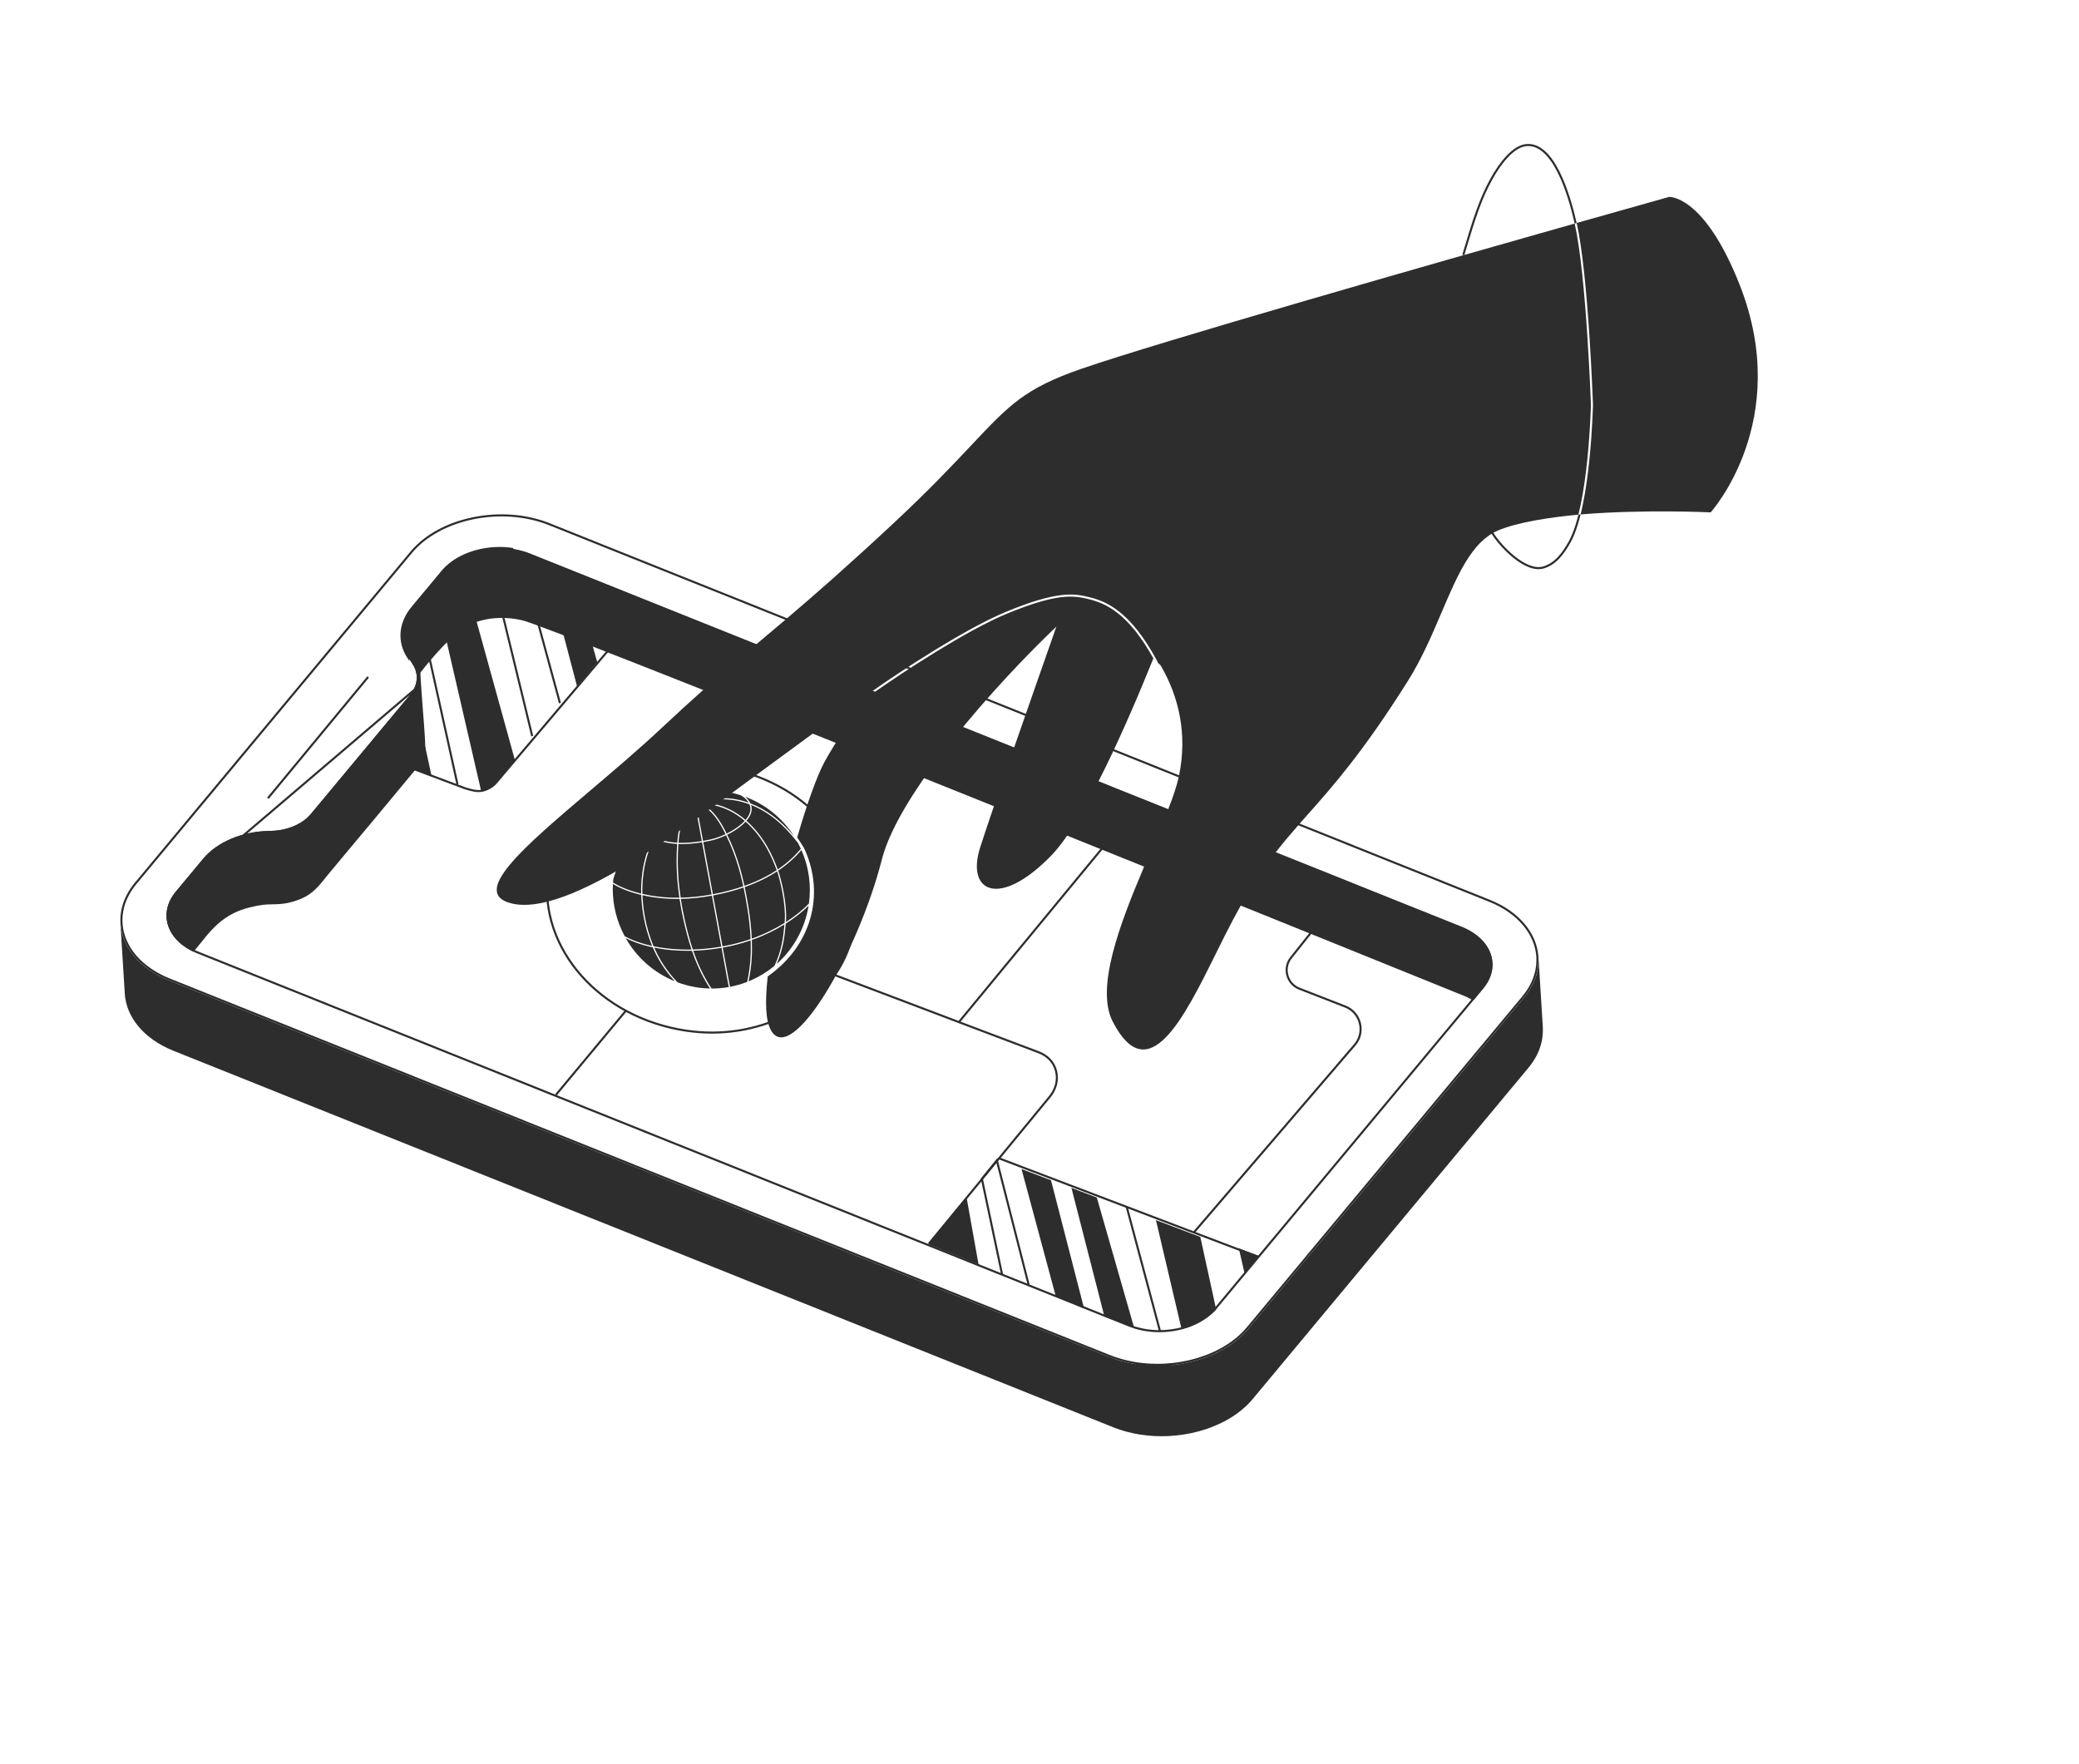
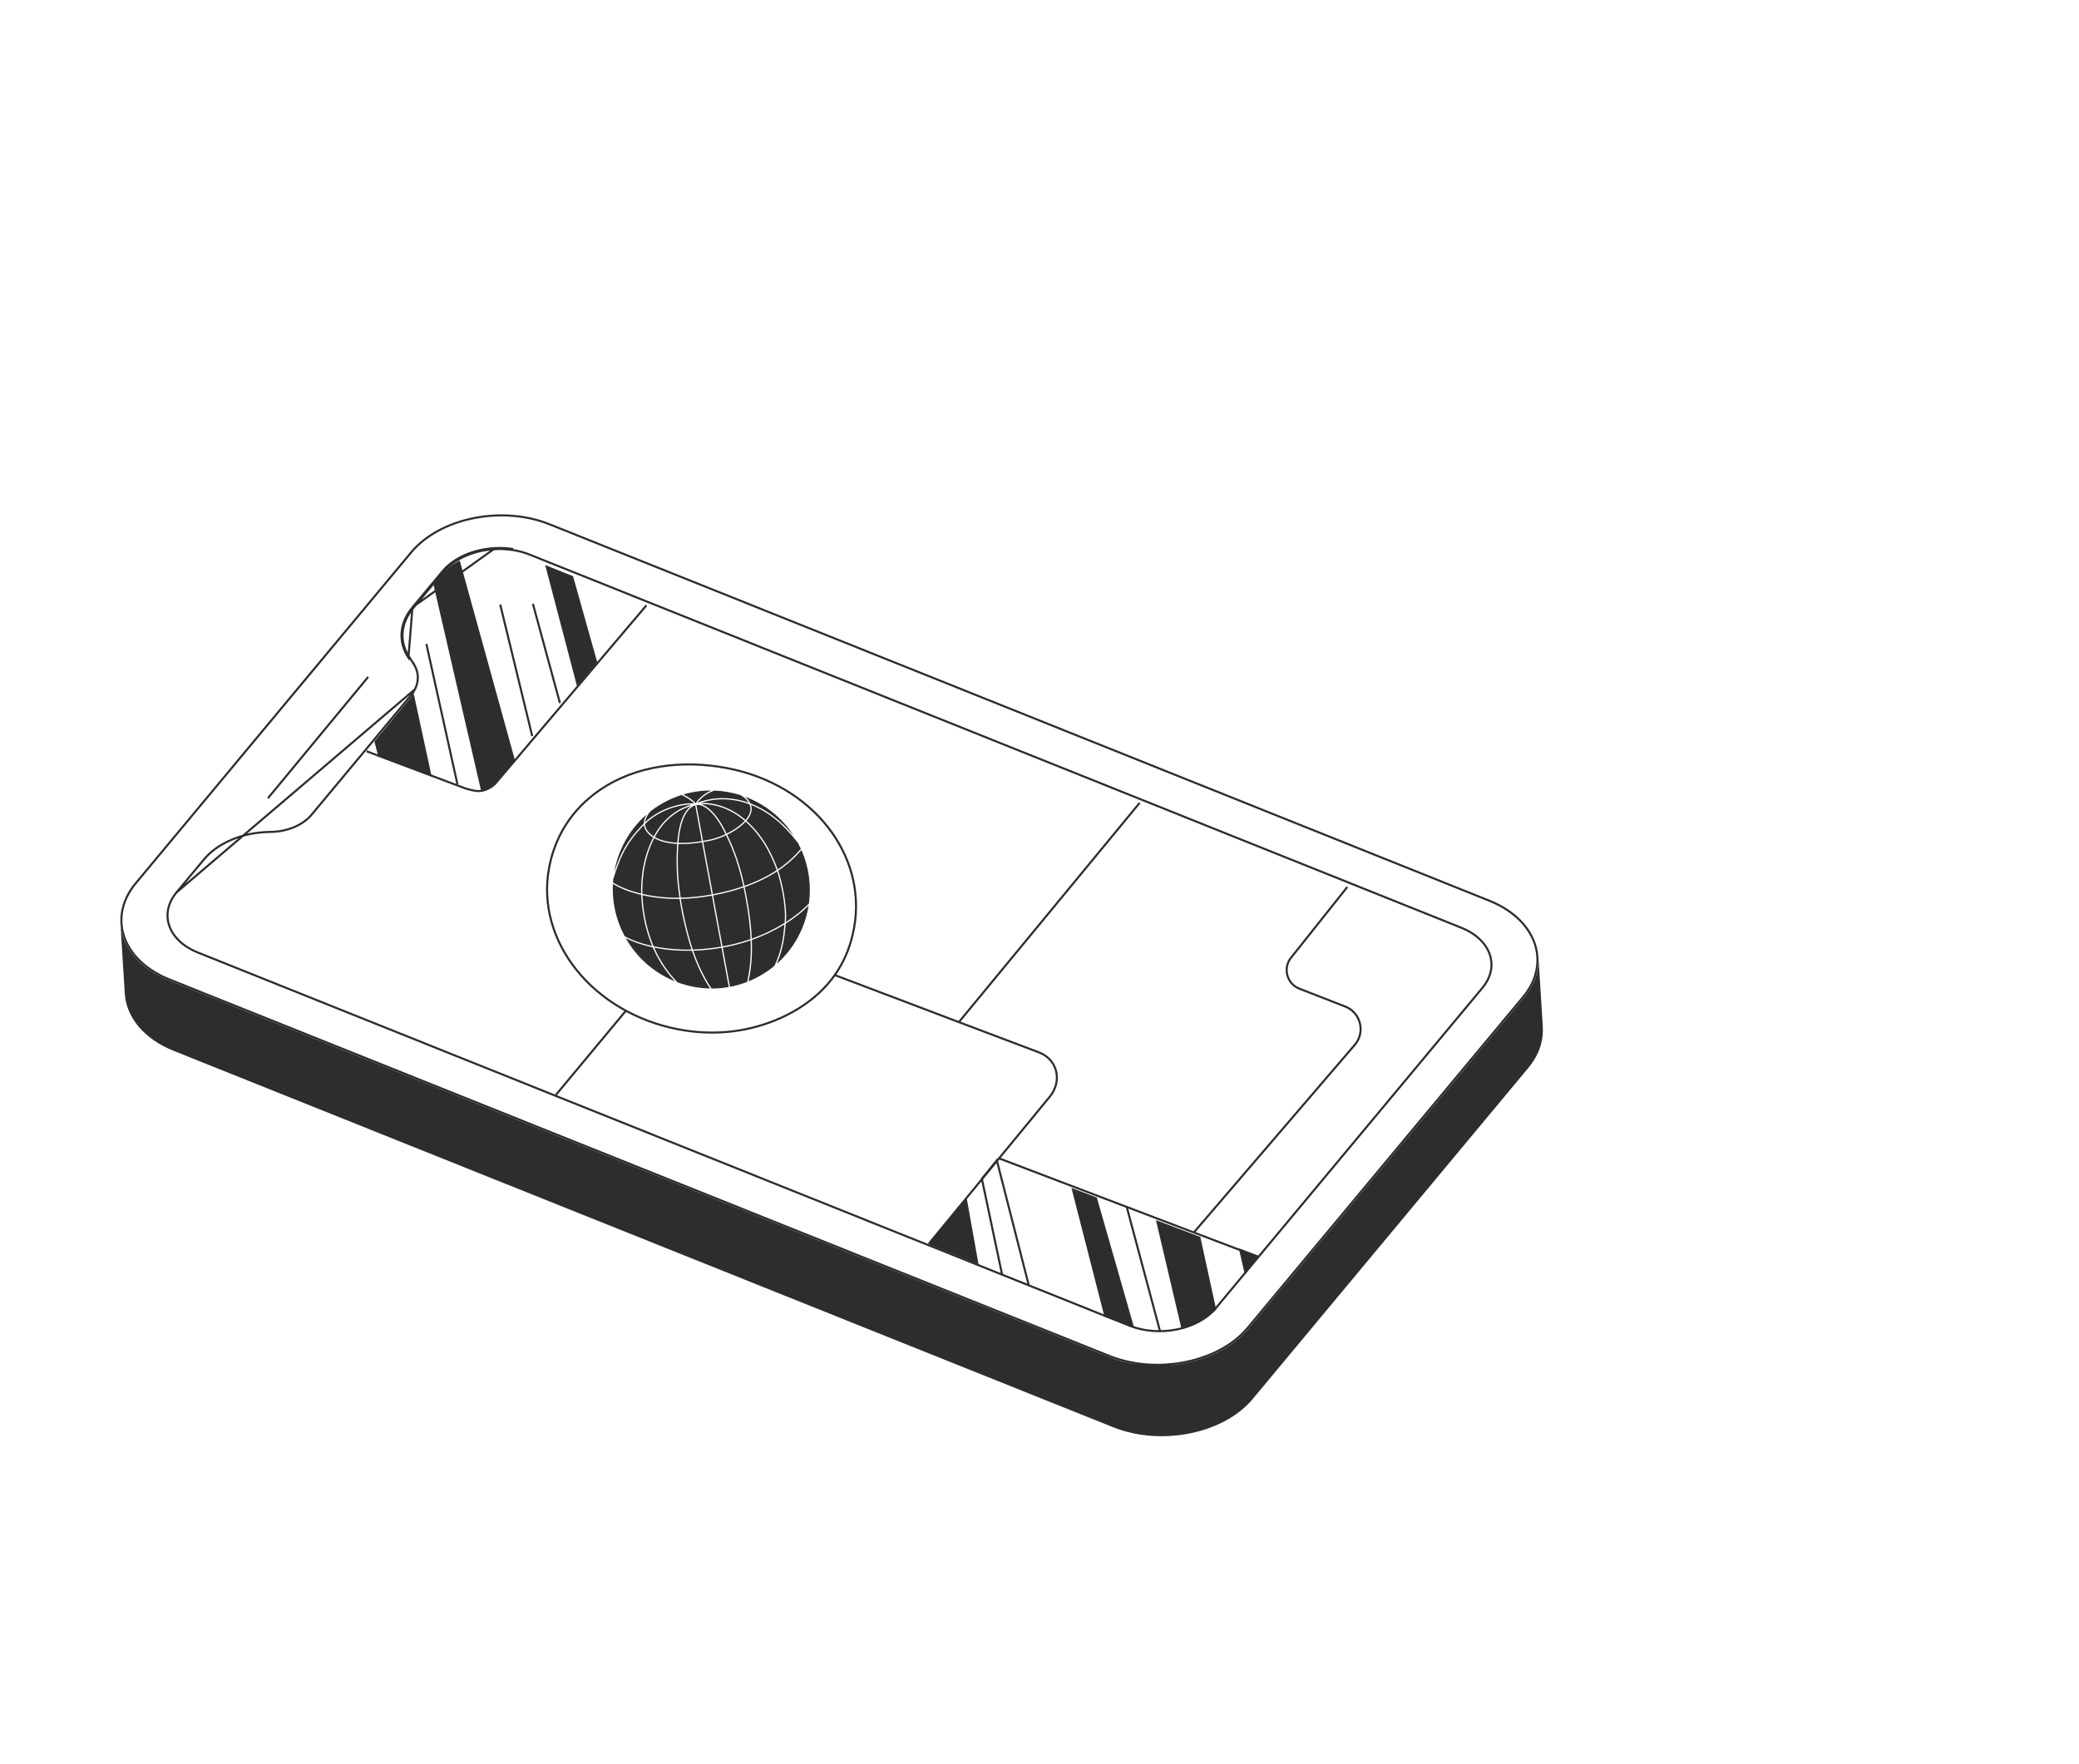
<svg xmlns="http://www.w3.org/2000/svg" width="1008" height="855" viewBox="0 0 1008 855" fill="none">
  <g clip-path="url(#clip0_6759_34813)">
-     <path d="M525.648 634.368L511.856 628.294L495.278 566.744L509.577 572.178L525.635 634.401L525.648 634.368Z" fill="#2E2D2D" />
    <path d="M549.811 643.414L535.499 638.315L519.482 575.881L531.798 580.559L531.925 581.024L549.801 643.391L549.811 643.414Z" fill="#2E2D2D" />
-     <path d="M603.428 617.304L600.633 605.166L610.427 608.864L603.417 617.281L603.428 617.304Z" fill="#2E2D2D" />
+     <path d="M603.428 617.304L600.633 605.166L610.427 608.864L603.417 617.281L603.428 617.304" fill="#2E2D2D" />
    <path d="M578.318 642.495C576.814 643.171 575.304 643.711 573.811 644.107L572.884 644.359L560.459 591.509L581.975 599.659L589.668 634.9L589.284 635.265C586.644 637.741 582.59 640.604 578.328 642.518L578.318 642.495Z" fill="#2E2D2D" />
    <path d="M474.436 612.962L450.2 603.207L468.688 580.771L474.446 612.985L474.436 612.962Z" fill="#2E2D2D" />
    <path d="M485.829 617.761L476.063 571.511L483.314 562.533L498.746 622.9M546.345 585.303L562.427 645.359" stroke="#2E2D2D" />
    <path d="M236.087 382.435C235.495 382.701 234.859 382.931 234.203 383.116L233.252 383.379L210.156 283.287L214.049 278.602C216.118 276.136 218.745 273.995 221.858 272.268L222.888 271.696L249.615 368.346L240.987 378.588C239.665 380.279 237.989 381.608 236.052 382.478L236.087 382.435Z" fill="#2E2D2D" />
    <path d="M209.271 376.447L183.371 366.644L181.518 359.407L198.447 338.988C198.742 338.609 199.047 338.252 199.309 337.86L200.536 336.019L209.284 376.413L209.271 376.447Z" fill="#2E2D2D" />
    <path d="M279.75 332.637L264.332 273.914L277.837 279.348L289.564 321.012L279.75 332.637Z" fill="#2E2D2D" />
    <path d="M221.798 380.267L206.727 312.189M258.047 356.866L242.541 293.106M271.478 340.837L258.379 292.739" stroke="#2E2D2D" />
    <path d="M129.888 386.994L178.508 328.18" stroke="#2E2D2D" />
    <path d="M564.498 662.093C564.285 662.107 564.072 662.12 563.848 662.11C562.917 662.172 561.966 662.187 561.027 662.17C560.02 662.183 559.015 662.141 558.01 662.098C556.781 662.046 555.543 661.971 554.329 661.83C553.103 661.722 551.879 661.558 550.645 661.371L564.498 662.093ZM564.498 662.093C565.754 662.023 566.999 661.93 568.257 661.805L564.498 662.093ZM266.4 254.152L266.401 254.152L381.423 300.199L722.031 436.638L722.217 436.173L722.031 436.638C736.52 442.426 744.707 452.912 745.4 463.93C745.443 465.295 745.441 466.665 745.3 468.01C745.219 468.622 745.14 469.216 745.018 469.829L745.016 469.841L745.014 469.853C744.973 470.127 744.918 470.388 744.859 470.67C744.833 470.793 744.806 470.92 744.779 471.054C744.66 471.561 744.52 472.078 744.356 472.607L744.346 472.639L744.341 472.672C744.317 472.815 744.274 472.972 744.222 473.109L744.216 473.124L744.211 473.14C744.059 473.638 743.887 474.141 743.684 474.628L743.681 474.635L743.678 474.643C743.482 475.161 743.262 475.691 743.021 476.231C742.705 476.915 742.383 477.569 742.009 478.216L742.006 478.222C741.034 479.954 739.839 481.682 738.442 483.395C738.442 483.395 738.441 483.396 738.441 483.396L604.951 643.735L604.95 643.736C600.656 648.915 594.825 653.058 588.112 656.072C587.936 656.151 587.758 656.228 587.578 656.303C587.406 656.376 587.231 656.447 587.054 656.52C586.693 656.669 586.322 656.821 585.949 656.989L585.934 656.996C585.276 657.264 584.608 657.51 583.93 657.734L583.92 657.737L583.91 657.741C582.383 658.318 580.789 658.817 579.192 659.261L579.188 659.262C578.69 659.405 578.157 659.537 577.639 659.66L577.623 659.664L577.608 659.668C577.246 659.779 576.894 659.86 576.503 659.93L576.484 659.933L576.464 659.938C576.165 660.017 575.896 660.087 575.644 660.126L575.629 660.129L575.613 660.132C574.774 660.319 573.903 660.492 573.047 660.633L573.035 660.635C572.516 660.734 571.961 660.821 571.424 660.898C571.323 660.913 571.221 660.928 571.119 660.943C570.673 661.008 570.229 661.073 569.792 661.117L569.782 661.118L569.771 661.119C569.234 661.197 568.728 661.263 568.215 661.306L568.207 661.307C566.958 661.432 565.72 661.524 564.47 661.594L564.467 661.594C564.25 661.608 564.063 661.619 563.87 661.611L563.843 661.61L563.816 661.612C562.901 661.672 561.964 661.687 561.036 661.67L561.028 661.67L561.02 661.67C560.029 661.683 559.038 661.641 558.031 661.598C556.808 661.546 555.583 661.472 554.387 661.333L554.373 661.332C553.163 661.225 551.952 661.063 550.724 660.877C549.755 660.714 548.775 660.528 547.784 660.319L547.774 660.317C546.803 660.133 545.831 659.893 544.872 659.64L544.864 659.638L544.855 659.636C544.387 659.53 543.929 659.392 543.451 659.248L543.438 659.244C541.559 658.733 539.724 658.09 537.908 657.379C537.907 657.378 537.906 657.378 537.905 657.377L82.246 474.881L82.244 474.88C79.607 473.837 77.188 472.615 74.986 471.269L74.977 471.264C74.587 471.036 74.207 470.794 73.824 470.549C73.671 470.451 73.517 470.354 73.363 470.256C72.311 469.537 71.335 468.81 70.37 468.049C65.419 464.068 62.008 459.337 60.263 454.255C60.017 453.527 59.794 452.789 59.603 452.065C59.452 451.492 59.323 450.908 59.217 450.314C59.112 449.594 59.01 448.891 58.952 448.17L58.95 448.146L58.946 448.122C58.943 448.104 58.941 448.08 58.937 448.021L58.936 448.013C58.934 447.97 58.929 447.903 58.918 447.832C58.917 447.808 58.915 447.765 58.913 447.715C58.912 447.688 58.911 447.663 58.911 447.645L58.911 447.624L58.91 447.619L58.91 447.617L58.91 447.617L58.91 447.606L58.91 447.595C58.507 441.087 60.705 434.327 65.865 428.139L65.866 428.139L199.336 267.806L199.336 267.806C206.279 259.459 217.271 253.728 229.439 251.245C241.604 248.763 254.895 249.539 266.4 254.152Z" stroke="#2E2D2D" />
    <path d="M201.2 334.145C200.76 335.031 200.163 335.953 199.508 336.792C199.44 336.888 199.354 336.988 199.285 337.069C199.256 337.102 199.231 337.132 199.211 337.157L199.207 337.161L181.755 358.116L181.754 358.118L180.214 359.988L180.212 359.99L151.103 394.936C146.925 399.968 139.478 403.126 131.564 403.296C131.399 403.317 131.234 403.318 131.099 403.318C131.085 403.318 131.071 403.318 131.057 403.318C131.023 403.325 130.993 403.329 130.969 403.331C130.916 403.335 130.867 403.334 130.836 403.332C130.831 403.332 130.826 403.332 130.822 403.332L130.793 403.345L130.675 403.34C130.403 403.328 130.136 403.328 129.921 403.356L129.896 403.359L129.87 403.36C117.21 403.712 105.441 408.776 98.92 416.615L98.92 416.615L85.559 432.659L201.2 334.145ZM201.2 334.145C201.226 334.109 201.242 334.078 201.252 334.057C201.265 334.028 201.274 334.002 201.28 333.982C202.125 332.225 202.562 330.397 202.558 328.564C202.578 328.061 202.554 327.571 202.478 327.078C202.479 327.048 202.478 327.02 202.475 326.993C202.473 326.972 202.47 326.952 202.466 326.934C202.223 325.144 201.58 323.399 200.516 321.767L200.516 321.766L200.516 321.766L200.515 321.766L200.515 321.765L200.515 321.765L200.515 321.765L200.515 321.764L200.515 321.764L200.515 321.764L200.514 321.764L200.514 321.763L200.514 321.763L200.514 321.763L200.514 321.762L200.514 321.762L200.514 321.762L200.513 321.761L200.513 321.761L200.513 321.761L200.513 321.761L200.513 321.76L200.513 321.76L200.513 321.76L200.513 321.759L200.512 321.759L200.512 321.759L200.512 321.758L200.512 321.758L200.512 321.758L200.512 321.758L200.512 321.757L200.511 321.757L200.511 321.757L200.511 321.756L200.511 321.756L200.511 321.756L200.511 321.755L200.511 321.755L200.511 321.755L200.51 321.755L200.51 321.754L200.51 321.754L200.51 321.754L200.51 321.753L200.51 321.753L200.51 321.753L200.509 321.752L200.509 321.752L200.509 321.752L200.509 321.752L200.509 321.751L200.509 321.751L200.509 321.751L200.509 321.75L200.508 321.75L200.508 321.75L200.508 321.749L200.508 321.749L200.508 321.749L200.508 321.749L200.508 321.748L200.507 321.748L200.507 321.748L200.507 321.747L200.507 321.747L200.507 321.747L200.507 321.747L200.507 321.746L200.507 321.746L200.506 321.746L200.506 321.745L200.506 321.745L200.506 321.745L200.506 321.744L200.506 321.744L200.506 321.744L200.505 321.744L200.505 321.743L200.505 321.743L200.505 321.743L200.505 321.742L200.505 321.742L200.505 321.742L200.505 321.742L200.504 321.741L200.504 321.741L200.504 321.741L200.504 321.74L200.504 321.74L200.504 321.74L200.504 321.74L200.504 321.739L200.503 321.739L200.503 321.739L200.503 321.738L200.503 321.738L200.503 321.738L200.503 321.738L200.503 321.737L200.503 321.737L200.502 321.737L200.502 321.736L200.502 321.736L200.502 321.736L200.502 321.736L200.502 321.735L200.502 321.735L200.502 321.735L200.501 321.734L200.501 321.734L200.501 321.734L200.501 321.734L200.501 321.733L200.501 321.733L200.501 321.733L200.501 321.733L200.5 321.732L200.5 321.732L200.5 321.732L200.5 321.731L200.5 321.731L200.5 321.731L200.5 321.731L200.5 321.73L200.499 321.73L200.499 321.73L200.499 321.73L200.499 321.729L200.499 321.729L200.499 321.729L200.499 321.728L200.499 321.728L200.498 321.728L200.498 321.728L200.498 321.727L200.498 321.727L200.498 321.727L200.498 321.727L200.498 321.726L200.498 321.726L200.498 321.726L200.497 321.726L200.497 321.725L200.497 321.725L200.497 321.725L200.497 321.725L200.497 321.724L200.497 321.724L200.497 321.724L200.496 321.723L200.496 321.723L200.496 321.723L200.496 321.723L200.496 321.722L200.496 321.722L200.496 321.722L200.496 321.722L200.496 321.721L200.495 321.721L200.495 321.721L200.495 321.721L200.495 321.72L200.495 321.72L200.495 321.72L200.495 321.72L200.495 321.719L200.495 321.719L200.494 321.719L200.494 321.719L200.494 321.718L200.494 321.718L200.494 321.718L200.494 321.718L200.494 321.717L200.494 321.717L200.494 321.717L200.493 321.717L200.493 321.717L200.493 321.716L200.493 321.716L200.493 321.716L200.493 321.716L200.493 321.715L200.493 321.715L200.493 321.715L200.492 321.715L200.492 321.714L200.492 321.714L200.492 321.714L200.492 321.714L200.492 321.713L200.492 321.713L200.492 321.713L200.492 321.713L200.492 321.713L200.491 321.712L200.491 321.712L200.491 321.712L200.491 321.712L200.491 321.711L200.491 321.711L200.491 321.711L200.491 321.711L200.491 321.711L200.491 321.71L200.49 321.71L200.49 321.71L200.49 321.71L200.49 321.709L200.49 321.709L200.49 321.709L200.49 321.709L200.49 321.709L200.49 321.708L200.49 321.708L200.489 321.708L200.489 321.708L200.489 321.708L200.489 321.707L200.489 321.707L200.489 321.707L200.489 321.707L200.489 321.707L200.489 321.706L200.489 321.706L200.489 321.706L200.488 321.706L200.488 321.706L200.488 321.705L200.488 321.705L200.488 321.705L200.488 321.705L200.488 321.705L200.488 321.704L200.488 321.704L200.488 321.704L200.488 321.704L200.488 321.704L200.487 321.703L200.487 321.703L200.487 321.703L200.487 321.703L200.487 321.703L200.487 321.702L200.487 321.702L200.487 321.702L200.487 321.702L200.487 321.702L200.487 321.702L200.487 321.701L200.486 321.701L200.486 321.701L200.486 321.701L200.486 321.701L200.486 321.701L200.486 321.7L200.486 321.7L200.486 321.7L200.486 321.7L200.486 321.7L200.486 321.699L200.486 321.699L200.486 321.699L200.485 321.699L200.485 321.699L200.485 321.699L200.485 321.699L200.485 321.698L200.485 321.698L200.485 321.698L200.485 321.698L200.485 321.698L200.485 321.698L200.485 321.697L200.485 321.697L200.485 321.697L200.485 321.697L200.484 321.697L200.484 321.697L200.484 321.697L200.484 321.696L200.484 321.696L200.484 321.696L200.484 321.696L200.484 321.696L200.484 321.696L200.484 321.696L200.484 321.695L200.484 321.695L200.484 321.695L200.484 321.695L200.484 321.695L200.484 321.695L200.483 321.695L200.483 321.694L200.483 321.694L200.483 321.694L200.483 321.694L200.483 321.694L200.483 321.694L200.483 321.694L200.483 321.694L200.483 321.693L200.483 321.693L200.483 321.693L200.483 321.693L200.483 321.693L200.483 321.693L200.483 321.693L200.483 321.693L200.483 321.693L200.483 321.692L200.482 321.692L200.482 321.692L200.482 321.692L200.482 321.692L200.482 321.692L200.482 321.692L200.482 321.691L200.482 321.691L200.482 321.691L200.482 321.691L200.482 321.691L200.482 321.691L200.482 321.69L200.482 321.69L200.481 321.69L200.481 321.69L200.481 321.69L200.481 321.69L200.481 321.69L200.481 321.689L200.481 321.689L200.481 321.689L200.481 321.689L200.481 321.689L200.481 321.689L200.481 321.689L200.481 321.689L200.481 321.688L200.481 321.688L200.481 321.688L200.464 321.652L200.442 321.619L198.452 318.588L198.45 318.586C193.483 311.088 194.164 302.197 200.351 294.767L214.853 277.359L214.853 277.359C220.397 270.7 230.055 266.719 240.135 266.215L240.137 266.215C243.015 266.06 245.903 266.227 248.728 266.668C251.495 267.106 254.225 267.831 256.762 268.854L256.763 268.854L708.541 449.776C715.761 452.679 720.481 457.408 722.282 462.66L722.285 462.667L722.287 462.674C722.42 463.027 722.523 463.371 722.614 463.75L722.62 463.773L722.628 463.795C722.706 464.024 722.756 464.24 722.786 464.467L722.789 464.492L722.795 464.516C722.969 465.253 723.067 465.997 723.09 466.749L723.093 466.848L723.133 466.938L723.136 466.944C723.325 470.929 721.947 475.038 718.794 478.852L713.925 484.715L713.924 484.716L610.119 609.386L610.503 609.706L610.119 609.387L589.523 634.142C585.186 639.356 578.316 642.941 570.697 644.493C563.081 646.043 554.765 645.551 547.568 642.667L547.382 643.131L547.568 642.667L95.817 461.736C95.816 461.736 95.815 461.736 95.815 461.736C95.185 461.477 94.579 461.208 93.996 460.93L93.996 460.93L93.986 460.925C93.454 460.686 92.931 460.413 92.427 460.128L92.427 460.128L92.416 460.122C91.096 459.417 89.897 458.634 88.831 457.794C88.786 457.742 88.727 457.692 88.649 457.656C88.065 457.236 87.544 456.757 87.037 456.272L87.034 456.269C83.535 452.982 81.562 449.023 81.257 444.931C80.952 440.843 82.309 436.575 85.559 432.66L201.2 334.145ZM240.11 265.715C243.025 265.559 245.949 265.728 248.806 266.174L240.11 265.715ZM240.11 265.715C229.932 266.224 220.126 270.244 214.469 277.039L199.967 294.447M240.11 265.715L199.967 294.447M199.967 294.447C193.651 302.031 192.933 311.163 198.034 318.863L199.967 294.447Z" stroke="#2E2D2D" />
    <path d="M745.923 463.895L748.036 497.993C748.103 499.363 748.079 500.773 747.911 502.166C747.556 505.646 746.474 509.151 744.579 512.554C743.59 514.316 742.378 516.068 740.942 517.81L607.449 678.153C601.273 685.62 591.916 690.947 581.44 693.841C576.688 695.151 571.655 695.957 566.589 696.201C561.949 696.419 557.305 696.199 552.736 695.479C548.28 694.764 543.93 693.616 539.792 691.961L84.174 509.443C69.589 503.616 61.217 493.022 60.502 481.734L58.389 447.636C59.081 458.935 67.443 469.505 82.061 475.345L537.724 657.843C541.84 659.508 546.212 660.645 550.646 661.371C555.237 662.081 559.892 662.324 564.499 662.093C569.565 661.849 574.575 661.054 579.35 659.733C589.859 656.852 599.205 651.502 605.359 644.045L738.875 483.692C740.265 481.97 741.477 480.218 742.489 478.446C744.361 475.053 745.466 471.538 745.843 468.048C745.989 466.665 746.013 465.255 745.945 463.885L745.923 463.895Z" fill="#2E2D2D" />
    <path d="M450.287 603.035L484.392 561.57M404.749 472.716L464.91 495.516M464.91 495.516L503.498 510.106C507.751 511.709 510.851 514.747 512.003 519.142C513.178 523.527 511.88 528.156 509.008 531.641L484.392 561.57M464.91 495.516L552.58 389.204M484.392 561.57L578.828 597.505M609.746 609.27L578.828 597.505M578.828 597.505L656.897 506.501C659.352 503.614 660.256 499.833 659.355 496.121C658.444 492.386 655.891 489.443 652.347 488.016L629.887 479.262C627.014 478.11 624.92 475.702 624.147 472.701C623.375 469.7 624.06 466.592 626.026 464.2L653.245 430.005M269.531 530.798L303.403 490.076M177.766 364.231L225.653 382.226C229.844 383.447 232.577 384.199 236.172 382.591C238.408 381.591 239.771 380.481 241.128 378.746L313.402 293.488M378.6 493.475C363.582 500.219 346.639 502.386 329.155 499.067C287.616 491.211 259.703 456.484 266.17 421.003C268.951 405.73 277.08 392.428 290.787 383.007C307.761 371.35 330.282 368.165 352.372 372.351C393.912 380.207 420.55 414.433 414.083 449.914C411.302 465.187 403.617 477.711 389.91 487.133C386.354 489.581 382.566 491.694 378.6 493.475Z" stroke="#2E2D2D" />
-     <path fill-rule="evenodd" clip-rule="evenodd" d="M427.618 416.515C435.816 384.4 482.946 331.591 512.19 303.775C501.069 335.418 480.092 395.364 475.182 411.017C468.363 432.604 484.7 440.444 509.648 414.832C525.573 398.459 546.312 351.217 559.167 319.289C559.343 319.617 559.537 319.893 559.742 320.131C553.365 308.434 547.334 301.521 541.995 297.297C536.523 292.968 531.752 291.443 528.011 290.504C524.263 289.563 520.424 288.802 514.468 289.527C508.493 290.255 500.366 292.483 488.066 297.567C468.422 305.688 437.162 326.276 423.954 335.582L419.14 339.625C411.234 350.697 404.154 361.282 399.734 369.427C396.179 375.964 391.235 389.711 386.522 405.989C386.866 406.56 387.319 407.232 387.797 407.941C388.675 409.243 389.637 410.669 390.155 411.822C400.104 433.976 393.343 458.556 372.224 473.365C370.879 485.797 371.154 494.703 373.78 499.452C383.66 517.245 415.839 462.67 427.618 416.515ZM417.474 339.718C415.635 340.047 415.178 340.158 415.097 340.216L369.389 373.752C368.696 374.282 367.993 374.79 367.29 375.298C367.123 375.414 366.958 375.536 366.794 375.658C366.63 375.78 366.465 375.901 366.298 376.018C364.069 377.652 361.71 379.4 359.233 381.236C357.842 382.267 356.414 383.326 354.95 384.408C354.238 384.92 353.519 385.453 352.787 385.995C352.582 386.147 352.377 386.299 352.17 386.452C351.422 386.98 350.661 387.541 349.887 388.136C349.595 388.342 349.305 388.552 349.013 388.764C348.66 389.02 348.305 389.278 347.94 389.532C347.259 390.029 346.579 390.527 345.886 391.058C345.484 391.321 345.092 391.606 344.71 391.915C344.192 392.285 343.673 392.655 343.132 393.036C342.389 393.584 341.633 394.129 340.87 394.678C340.367 395.041 339.86 395.406 339.352 395.776C339.095 395.954 338.841 396.136 338.585 396.319C338.278 396.54 337.967 396.762 337.647 396.981C335.343 398.619 333.016 400.268 330.656 401.904C329.931 402.422 329.182 402.951 328.446 403.446C326.698 404.67 324.939 405.87 323.181 407.071L323.178 407.073L323.175 407.076C322.824 407.302 322.476 407.533 322.128 407.765C321.781 407.997 321.433 408.228 321.083 408.454C319.219 409.73 317.312 410.971 315.405 412.211L315.405 412.212L315.404 412.212C314.554 412.759 313.704 413.305 312.876 413.841C308.305 416.772 303.705 419.579 299.147 422.175C287.245 429.03 275.68 434.498 265.631 437.062C259.12 438.724 253.25 439.192 248.33 438.053C227.334 433.206 253.839 410.713 286.36 383.115C297.851 373.362 310.094 362.972 321.258 352.498C328.329 345.865 334.603 340.138 340.395 334.985C349.494 326.891 357.42 320.148 365.412 313.43C365.842 313.045 366.281 312.683 366.721 312.321L366.721 312.321C368.915 310.465 371.117 308.612 373.353 306.731C375.628 304.817 377.937 302.873 380.309 300.867C380.535 300.669 380.758 300.48 380.981 300.291C381.204 300.101 381.428 299.912 381.654 299.714C395.049 288.319 410.614 274.743 433.009 253.872C450.564 237.503 462.041 225.309 470.976 215.816C489.264 196.386 496.902 188.271 524.212 178.827C562.289 165.679 694.416 127.913 764.93 107.964C791.604 100.404 809.267 95.463 809.267 95.463C809.267 95.463 826.304 94.371 843.535 138.228L843.545 138.251C869.431 204.184 829.419 248.391 829.419 248.391C829.419 248.391 796.962 246.857 766.679 249.369C751.59 250.711 735.279 253.234 725.996 257.321C713.483 262.854 706.695 278.755 698.935 296.931C694.268 307.862 689.25 319.616 682.424 330.433C660.766 364.788 646.366 381.008 634.071 394.857C632.747 396.348 631.448 397.812 630.167 399.267C629.803 399.678 629.44 400.088 629.086 400.521C625.497 404.603 622.042 408.679 618.559 413.18L617.568 414.449C612.39 421.275 607.104 429.138 601.301 439.511C600.251 441.382 599.177 443.319 598.098 445.368C595.377 450.474 592.599 456.085 589.773 461.792C573.975 493.704 556.687 528.623 539.477 495.214C531.154 478.999 542.82 448.264 554.478 420.744C555.879 417.408 557.284 414.122 558.654 410.916C561.257 404.827 563.737 399.027 565.836 393.715L565.838 393.711C566.035 393.239 566.233 392.767 566.408 392.305C568.642 386.609 570.392 381.542 571.345 377.381C571.435 377.094 571.502 376.817 571.546 376.55L571.547 376.549C571.601 376.305 571.656 376.061 571.688 375.828C575.783 355.738 571.467 337.834 563.153 323.345C562.78 322.461 562.191 321.994 561.549 321.561C561.49 321.417 561.435 321.285 561.385 321.168C561.312 320.997 561.25 320.859 561.207 320.763C561.196 320.738 561.186 320.716 561.177 320.697L561.156 320.652L561.142 320.623L561.139 320.615L561.138 320.613L561.137 320.612L561.137 320.611L561.132 320.601L561.126 320.59C554.517 308.241 548.229 300.954 542.615 296.513C536.994 292.065 532.075 290.493 528.254 289.534C524.441 288.577 520.47 287.789 514.347 288.535C508.244 289.278 500.023 291.543 487.684 296.643C467.917 304.815 436.555 325.479 423.361 334.776L423.344 334.789L423.328 334.802L417.474 339.718ZM730.467 75.491C733.362 72.439 736.546 70.226 739.8 69.862C743.318 69.469 746.431 70.857 749.144 73.315C751.848 75.766 754.183 79.304 756.181 83.294C760.178 91.279 762.889 101.208 764.485 108.287C767.335 120.924 769.299 142.916 770.551 161.717C771.178 171.124 771.626 179.743 771.919 186.011C772.065 189.144 772.172 191.69 772.242 193.453C772.277 194.335 772.304 195.02 772.321 195.485C772.326 195.624 772.33 195.743 772.334 195.842C772.336 195.909 772.339 195.967 772.34 196.015L772.345 196.15L772.346 196.185L772.347 196.193L772.347 196.195C772.347 196.196 772.347 196.196 771.847 196.214C772.347 196.224 772.347 196.225 772.347 196.225L772.347 196.227L772.347 196.234L772.346 196.261L772.344 196.367C772.342 196.414 772.341 196.473 772.339 196.543C772.337 196.612 772.335 196.692 772.333 196.782C772.322 197.147 772.306 197.683 772.282 198.372C772.234 199.749 772.155 201.735 772.029 204.174C771.777 209.049 771.34 215.733 770.597 222.966C769.855 230.197 768.807 237.983 767.332 245.062C765.86 252.13 763.954 258.534 761.48 262.974C758.112 269.015 754.291 273.834 748.566 275.551C746.145 276.277 743.542 275.893 740.985 274.872C738.427 273.85 735.876 272.176 733.528 270.26C728.837 266.431 724.876 261.568 723.205 258.783L724.063 258.268C725.671 260.949 729.553 265.725 734.161 269.485C736.462 271.364 738.925 272.972 741.356 273.943C743.788 274.914 746.148 275.233 748.278 274.594C753.607 272.995 757.262 268.487 760.606 262.487C763.005 258.183 764.886 251.901 766.353 244.858C767.818 237.825 768.862 230.076 769.603 222.864C770.343 215.652 770.779 208.986 771.03 204.122C771.156 201.69 771.235 199.709 771.283 198.337C771.307 197.651 771.323 197.117 771.333 196.754C771.338 196.573 771.342 196.435 771.344 196.342L771.346 196.238L771.347 196.22L771.347 196.217L771.346 196.186L771.341 196.051C771.337 195.932 771.33 195.755 771.322 195.523C771.304 195.058 771.278 194.373 771.243 193.493C771.173 191.732 771.066 189.189 770.92 186.057C770.628 179.794 770.179 171.182 769.553 161.783C768.3 142.971 766.34 121.056 763.509 108.507C761.918 101.451 759.228 91.616 755.287 83.742C753.315 79.804 751.047 76.389 748.472 74.056C745.905 71.73 743.065 70.504 739.912 70.856C737.011 71.18 734.034 73.183 731.193 76.18C728.363 79.163 725.731 83.065 723.514 87.054C718.085 96.822 714.986 107.085 711.174 119.709C710.779 121.018 710.376 122.353 709.962 123.715L709.005 123.424C709.42 122.059 709.824 120.72 710.221 119.406C714.025 106.803 717.155 96.435 722.639 86.568C724.88 82.537 727.56 78.557 730.467 75.491ZM771.847 196.214L772.347 196.224L772.347 196.21L772.347 196.196L771.847 196.214Z" fill="#2E2D2D" />
    <path fill-rule="evenodd" clip-rule="evenodd" d="M313.507 394.876C313.259 395.276 313.046 395.675 312.866 396.072C312.38 397.143 312.14 398.199 312.145 399.224C307.106 404.28 304.018 408.542 301.664 413.231C300.187 416.174 299 419.282 297.801 422.853C299.654 412.111 305.125 402.157 313.507 394.876ZM315.489 393.246C314.558 394.286 313.867 395.316 313.412 396.32C313.059 397.099 312.847 397.863 312.773 398.608C316.949 394.639 322.005 392.2 326.519 390.847C328.872 390.142 331.083 389.731 332.951 389.553C334.378 389.417 335.617 389.416 336.571 389.53C335.875 388.763 334.809 387.926 333.644 387.168C332.555 386.458 331.406 385.835 330.443 385.418C328.678 385.974 326.927 386.638 325.198 387.415C321.664 389.001 318.419 390.968 315.489 393.246ZM331.308 385.155C332.159 385.565 333.088 386.09 333.972 386.665C335.283 387.519 336.532 388.508 337.273 389.427C339.228 386.445 342.018 384.464 344.814 383.242C340.318 383.222 335.773 383.843 331.308 385.155ZM346.366 383.274C343.407 384.321 340.314 386.207 338.141 389.223C342.333 387.41 351.848 385.147 362.973 389.147C362.01 387.468 360.56 386.32 359.038 385.484C354.951 384.187 350.688 383.435 346.366 383.274ZM361.262 386.25C362.277 387.081 363.181 388.124 363.814 389.46L363.819 389.462C371.582 392.455 378.262 397.416 384.886 405.22C379.124 396.296 370.741 389.777 361.262 386.25ZM386.927 408.691C387.413 409.601 387.874 410.533 388.307 411.486C385.585 414.711 381.999 418.199 377.086 421.51C375.189 416.416 371.255 406.222 361.931 397.9C362.553 397.173 363.081 396.425 363.491 395.663C364.435 393.905 364.758 392.057 364.131 390.229C372.519 393.583 379.66 399.327 386.927 408.691ZM388.578 412.094C392.292 420.565 393.383 429.529 392.199 438.061C389.195 441.138 385.451 444.195 381.052 447.013C381.413 442.68 380.844 437.516 380.018 432.955C379.146 428.133 377.98 423.952 377.3 422.089C382.21 418.797 385.822 415.324 388.578 412.094ZM392.049 439.064C389.022 442.069 385.306 445.037 380.978 447.771C380.971 447.835 380.963 447.898 380.956 447.962C380.897 448.454 380.843 449.026 380.781 449.671C380.416 453.504 379.807 459.906 376.578 467.316C384.919 459.933 390.316 449.879 392.049 439.064ZM375.503 468.238C379.151 460.437 379.798 453.654 380.183 449.619L380.183 449.617C380.234 449.089 380.28 448.608 380.327 448.178C375.707 451.03 370.414 453.612 364.538 455.689C364.756 461.428 364.608 467.8 362.936 475.757C363.48 475.537 364.021 475.305 364.56 475.063C368.598 473.25 372.258 470.941 375.503 468.238ZM362.266 476.023C363.985 468.029 364.156 461.645 363.945 455.896C359.721 457.355 355.201 458.554 350.418 459.406L353.927 478.413C356.731 477.882 359.522 477.089 362.266 476.023ZM353.336 478.521L349.827 459.509C344.985 460.34 340.4 460.777 336.108 460.908C337.69 465.52 340.676 472.842 345.007 479.236C347.775 479.245 350.562 479.01 353.336 478.521ZM344.279 479.228C339.975 472.773 337.026 465.47 335.48 460.925C328.552 461.09 322.404 460.459 317.195 459.41C317.252 459.539 317.31 459.669 317.368 459.8C317.388 459.844 317.408 459.889 317.428 459.934C321.04 467.976 325.708 473.313 328.489 476.225C333.519 478.098 338.859 479.128 344.279 479.228ZM327.188 475.719C324.355 472.641 320.167 467.498 316.881 460.18C316.743 459.873 316.608 459.567 316.477 459.261C310.941 458.085 306.511 456.441 303.389 454.805C308.898 464.559 317.408 471.752 327.188 475.719ZM302.853 453.83C305.869 455.538 310.395 457.318 316.19 458.585C312.045 448.643 311.177 439.541 310.917 434.396C310.915 434.362 310.913 434.319 310.91 434.269L310.91 434.263C310.907 434.205 310.903 434.138 310.899 434.06C310.896 433.996 310.892 433.924 310.888 433.846C304.63 432.357 299.983 430.272 297.167 428.519C296.781 435.926 298.104 443.542 301.357 450.784C301.824 451.824 302.323 452.84 302.853 453.83ZM297.208 427.835C299.904 429.568 304.534 431.699 310.863 433.223C310.732 429.39 310.8 417.514 316.687 406.029C315.152 405.07 314.023 403.962 313.262 402.804C312.681 401.921 312.327 400.989 312.199 400.022C307.415 404.878 304.463 408.993 302.2 413.5C300.326 417.234 298.922 421.242 297.347 426.18C297.291 426.73 297.245 427.282 297.208 427.835ZM311.469 433.366C311.333 429.756 311.317 417.846 317.203 406.337C318.774 407.233 320.729 407.98 323.099 408.487C324.656 408.82 326.393 409.051 328.323 409.153C327.455 421.375 328.767 430.577 329.335 434.564C329.368 434.792 329.398 435.003 329.425 435.197C322.491 435.287 316.469 434.519 311.469 433.366ZM323.225 407.901C324.752 408.227 326.462 408.454 328.367 408.554C328.93 401.4 330.339 396.977 331.997 394.196C332.987 392.534 334.064 391.464 335.092 390.75C330.296 392.097 322.697 395.96 317.48 405.805C318.992 406.67 320.892 407.402 323.225 407.901ZM329.929 434.479C329.36 430.482 328.057 421.339 328.922 409.18C332.193 409.305 335.997 409.068 340.383 408.351L345.05 433.631C339.667 434.621 334.65 435.095 330.03 435.187C330 434.976 329.967 434.743 329.931 434.49L329.929 434.479ZM328.967 408.581C332.183 408.702 335.935 408.47 340.274 407.761L337.063 390.365C335.697 390.918 334.012 391.986 332.512 394.503C330.92 397.174 329.527 401.49 328.967 408.581ZM345.639 433.521L340.975 408.252C342.127 408.055 343.319 407.825 344.551 407.56C346.828 407.07 349.448 406.156 352.022 404.94L352.138 405.181C353.84 408.718 357.465 416.253 360.234 428.999C360.278 429.202 360.326 429.423 360.377 429.662C356.079 431.146 351.232 432.451 345.755 433.498L345.639 433.521ZM344.425 406.973C346.656 406.494 349.231 405.595 351.763 404.398C349.459 399.551 346.927 395.835 344.424 393.42C342.026 391.107 339.699 390.026 337.645 390.215L340.866 407.662C342.012 407.466 343.198 407.237 344.425 406.973ZM352.68 404.924L352.562 404.679C354.733 403.615 356.851 402.34 358.683 400.927C359.74 400.113 360.706 399.248 361.533 398.349C370.821 406.639 374.7 416.816 376.573 421.852C372.391 424.608 367.273 427.23 360.948 429.463C360.903 429.251 360.86 429.054 360.82 428.872C358.037 416.058 354.388 408.473 352.68 404.924ZM358.316 400.452C359.351 399.655 360.287 398.816 361.082 397.952C356.276 393.791 351.28 391.613 347.031 390.598C344.253 389.934 341.801 389.769 339.935 389.867C341.543 390.338 343.202 391.407 344.84 392.988C347.412 395.469 349.982 399.253 352.304 404.138C354.437 403.091 356.519 401.838 358.316 400.452ZM363.429 390.068C363.41 390.023 363.39 389.978 363.37 389.933C353.153 386.068 344.259 387.623 339.622 389.285C341.593 389.15 344.211 389.308 347.17 390.014C351.507 391.05 356.594 393.271 361.48 397.503C362.075 396.807 362.576 396.097 362.962 395.379C363.912 393.611 364.161 391.816 363.429 390.068ZM316.965 405.495C322.435 395.192 330.488 391.317 335.378 390.051C334.687 390.036 333.89 390.066 333.008 390.15C331.18 390.324 329.008 390.727 326.691 391.422C322.084 392.802 316.922 395.327 312.751 399.466C312.801 400.52 313.14 401.528 313.763 402.474C314.464 403.541 315.516 404.582 316.965 405.495ZM361.075 430.054C367.421 427.82 372.57 425.195 376.786 422.43C377.457 424.316 378.58 428.377 379.428 433.062C380.28 437.77 380.849 443.077 380.412 447.418C375.782 450.318 370.45 452.948 364.512 455.062C364.063 444.826 362.074 434.752 361.075 430.054ZM360.504 430.253C361.512 435.001 363.491 445.075 363.92 455.27C359.676 456.746 355.128 457.957 350.309 458.816L345.748 434.111L345.868 434.088C351.343 433.04 356.195 431.737 360.504 430.253ZM345.159 434.221L349.718 458.919C344.837 459.756 340.221 460.19 335.907 460.314C332.632 450.514 330.488 439.04 330.13 435.957C330.124 435.902 330.117 435.845 330.11 435.785C334.744 435.689 339.771 435.212 345.159 434.221ZM329.534 436.026C329.895 439.13 332.024 450.528 335.28 460.33C328.288 460.482 322.107 459.818 316.905 458.738C312.659 448.737 311.778 439.545 311.516 434.365C311.515 434.331 311.512 434.287 311.509 434.234C311.506 434.167 311.501 434.084 311.496 433.988C316.531 435.135 322.57 435.891 329.506 435.796C329.517 435.878 329.526 435.954 329.534 436.026Z" fill="#2E2D2D" />
-     <path d="M93.778 461.38C93.773 461.387 93.767 461.393 93.761 461.399C93.687 461.356 93.608 461.311 93.526 461.264C93.065 461.047 92.615 460.808 92.181 460.563C90.812 459.833 89.57 459.018 88.465 458.142C88.444 458.097 88.421 458.107 88.421 458.107C87.78 457.654 87.219 457.137 86.691 456.633C79.537 449.911 78.528 440.347 85.175 432.34L98.536 416.295C105.169 408.321 117.089 403.215 129.856 402.86C130.115 402.827 130.417 402.828 130.696 402.84L130.719 402.83C130.797 402.822 130.919 402.849 130.988 402.819C131.178 402.816 131.346 402.823 131.526 402.797C135.612 402.712 139.56 401.82 142.979 400.286C146.098 398.887 148.777 396.955 150.719 394.616L179.828 359.67L181.369 357.798L198.823 336.841C198.929 336.711 199.022 336.614 199.106 336.495C199.767 335.649 200.364 334.722 200.791 333.844C201.633 332.121 202.064 330.336 202.058 328.555C202.078 328.051 202.053 327.569 201.972 327.084C201.985 327.051 201.974 327.028 201.974 327.028C201.743 325.293 201.119 323.597 200.076 322.007L200.025 321.893L198.034 318.863C192.933 311.163 193.651 302.031 199.967 294.447L214.469 277.039C220.126 270.244 229.932 266.224 240.11 265.715C243.025 265.559 245.949 265.728 248.806 266.174C251.607 266.618 254.373 267.351 256.949 268.39L708.714 449.396C716.033 452.339 720.895 457.075 722.755 462.498C722.896 462.873 723.005 463.236 723.1 463.632C723.191 463.894 723.247 464.143 723.282 464.402C723.463 465.171 723.566 465.948 723.589 466.734L723.63 466.825C723.853 470.979 722.426 475.242 719.179 479.171L714.309 485.035C713.055 484.356 711.452 483.432 710.454 483.045C563.521 423.51 266.091 303.643 253.258 300.722C237.215 297.07 227.238 303.161 226.163 303.644C220.767 306.067 209.217 318.947 203.84 326.098C203.893 327.303 203.952 328.628 204.017 330.039C204.807 343.096 206.679 361.634 206.072 364.538C205.465 367.442 204.235 369.809 202.702 371.582L180.459 398.37C180.459 398.37 163.455 418.645 159.153 423.878C154.851 429.11 151.937 433.65 144.36 436.355C135.227 439.616 132.337 437.547 124.6 439.116C119.583 440.134 114.563 441.462 109.267 445.081C101.971 450.067 97.916 456.92 93.778 461.38Z" fill="#2E2D2D" />
  </g>
  <defs>
    <clipPath id="clip0_6759_34813">
      <rect width="856.884" height="550.787" fill="white" transform="translate(0.383 351.832) rotate(-24.184)" />
    </clipPath>
  </defs>
</svg>